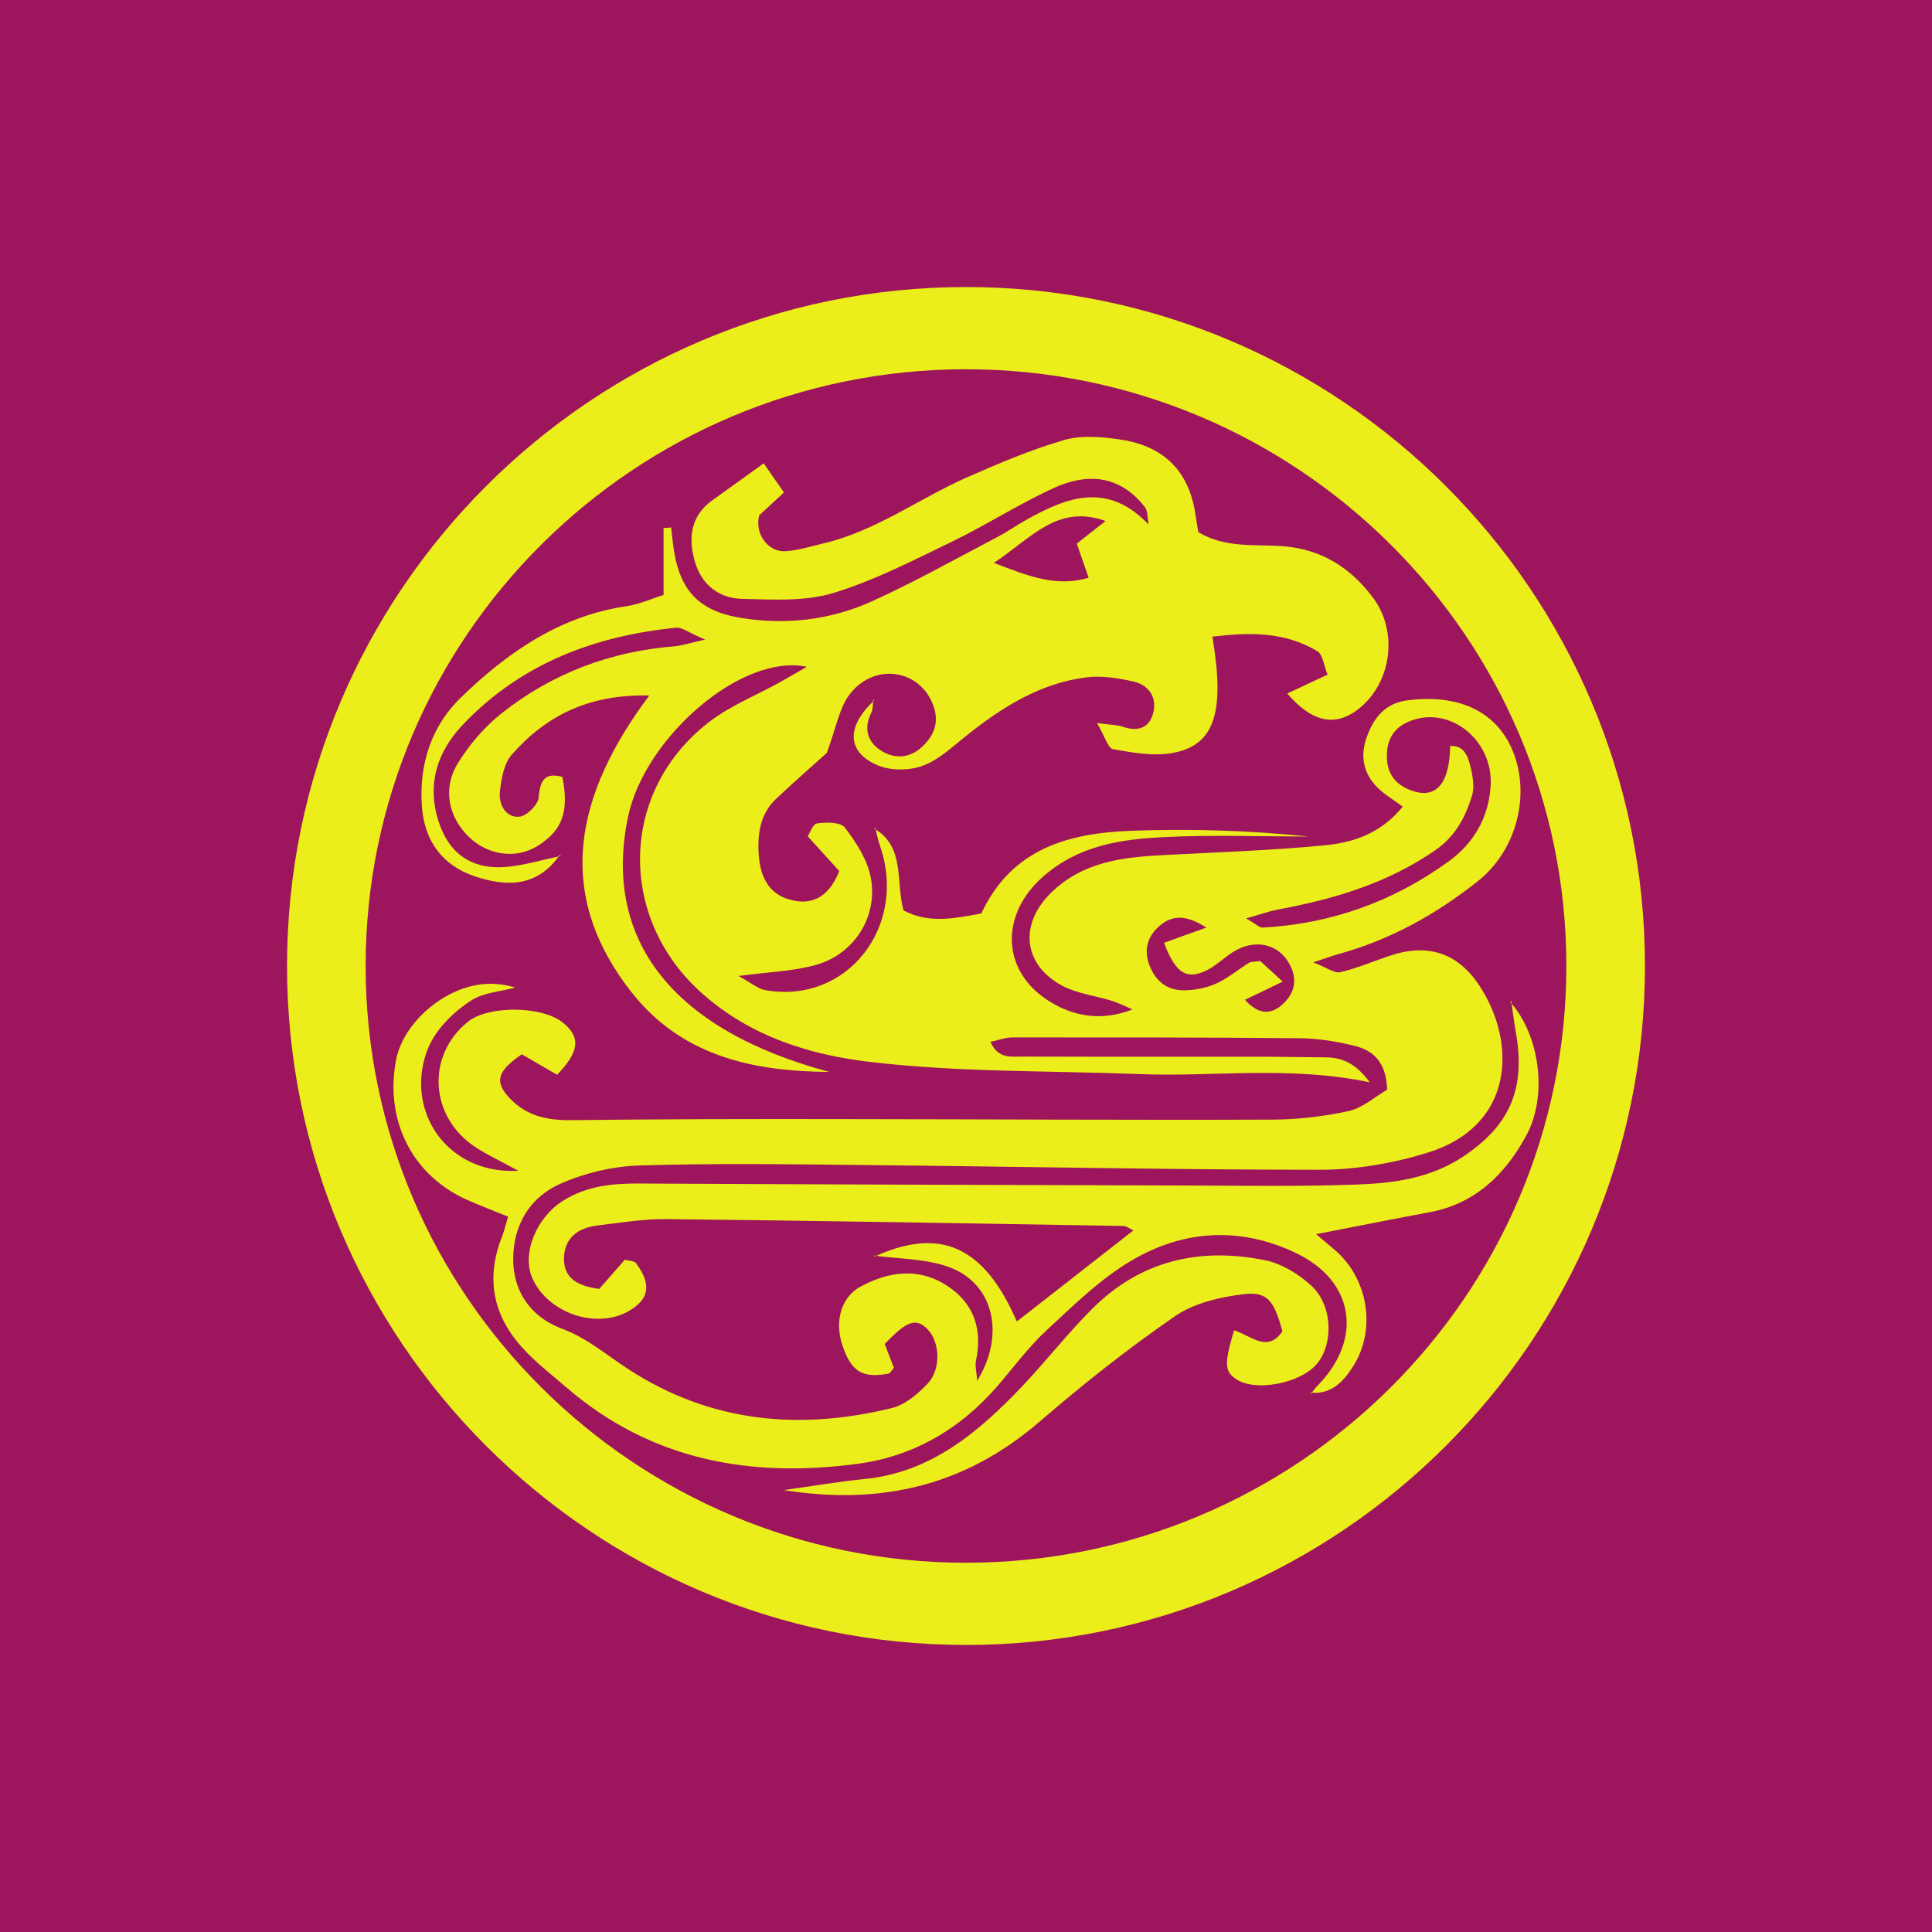
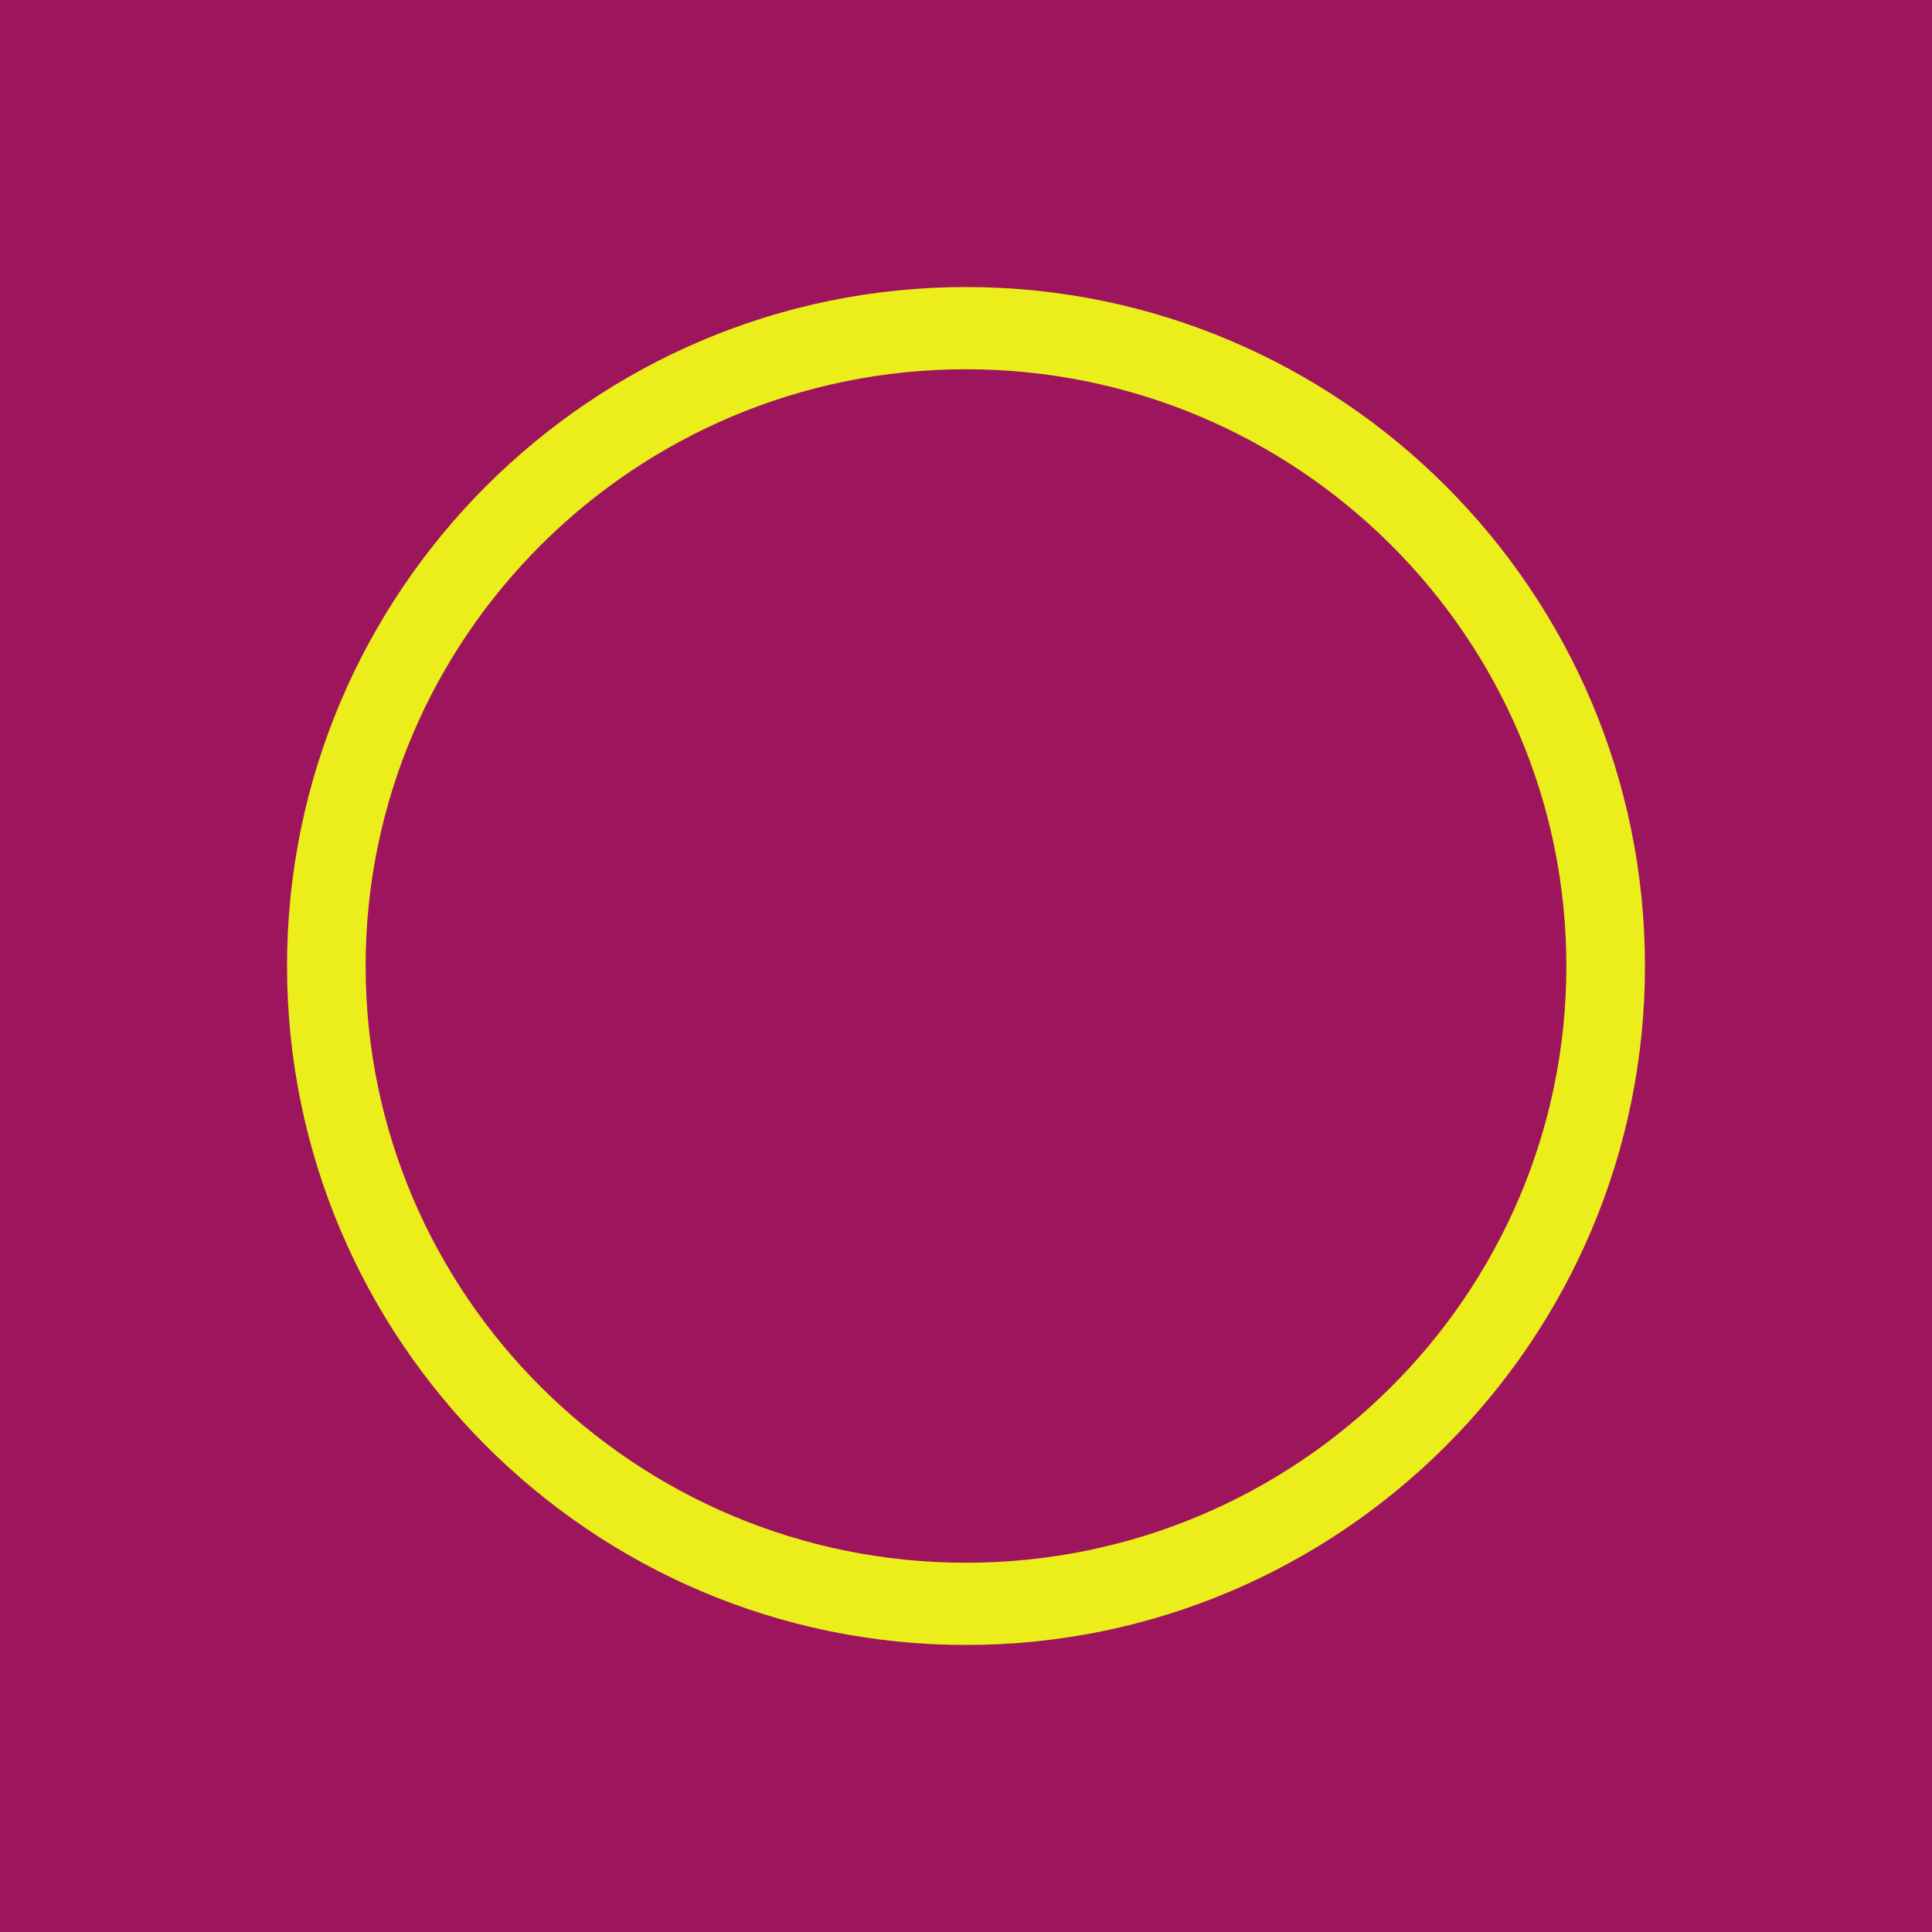
<svg xmlns="http://www.w3.org/2000/svg" width="56pt" height="56pt" viewBox="0 0 56 56" version="1.1">
  <g id="surface1">
    <rect x="0" y="0" width="56" height="56" style="fill:rgb(61.647%,8.617%,36.6%);fill-opacity:1;stroke:none;" />
    <path style=" stroke:none;fill-rule:nonzero;fill:rgb(92.36%,93.036%,10.553%);fill-opacity:1;" d="M 28 10.703 C 18.406 10.703 10.598 18.461 10.598 28 C 10.598 37.539 18.406 45.297 28 45.297 C 37.594 45.297 45.402 37.539 45.402 28 C 45.402 18.461 37.594 10.703 28 10.703 Z M 28 47.68 C 17.148 47.68 8.32 38.852 8.32 28 C 8.32 17.148 17.148 8.32 28 8.32 C 38.852 8.32 47.68 17.148 47.68 28 C 47.68 38.852 38.852 47.68 28 47.68 " />
-     <path style=" stroke:none;fill-rule:evenodd;fill:rgb(92.36%,93.036%,10.553%);fill-opacity:1;" d="M 28.809 16.316 C 29.836 16.711 30.625 17.023 31.555 16.746 C 31.426 16.375 31.32 16.07 31.211 15.758 C 31.504 15.527 31.738 15.34 32.047 15.102 C 30.656 14.605 29.914 15.578 28.809 16.316 Z M 33.742 27.328 C 34.156 27.176 34.484 27.059 34.969 26.887 C 34.348 26.488 33.934 26.523 33.555 26.887 C 33.254 27.176 33.156 27.543 33.312 27.965 C 33.484 28.426 33.812 28.691 34.266 28.703 C 34.586 28.711 34.93 28.648 35.227 28.52 C 35.574 28.371 35.871 28.113 36.199 27.91 C 36.266 27.871 36.359 27.883 36.527 27.855 C 36.684 27.996 36.883 28.18 37.18 28.453 C 36.75 28.66 36.445 28.809 36.086 28.98 C 36.512 29.453 36.887 29.406 37.23 29.059 C 37.578 28.707 37.598 28.285 37.328 27.863 C 37.031 27.391 36.445 27.23 35.871 27.52 C 35.574 27.668 35.328 27.934 35.035 28.094 C 34.422 28.426 34.078 28.238 33.742 27.328 Z M 42.012 21.629 C 42.398 21.582 42.539 21.879 42.609 22.172 C 42.684 22.457 42.746 22.793 42.668 23.059 C 42.477 23.688 42.18 24.242 41.613 24.637 C 40.219 25.605 38.66 26.062 37.043 26.363 C 36.789 26.41 36.539 26.504 36.117 26.621 C 36.406 26.781 36.504 26.891 36.598 26.887 C 38.566 26.781 40.371 26.141 41.984 24.973 C 42.691 24.461 43.152 23.727 43.207 22.773 C 43.285 21.438 42 20.422 40.836 20.914 C 40.395 21.102 40.195 21.438 40.199 21.934 C 40.203 22.449 40.473 22.754 40.902 22.91 C 41.629 23.18 42.023 22.711 42.035 21.598 Z M 25.34 24.016 C 26.246 24.547 25.957 25.562 26.188 26.387 C 26.922 26.781 27.656 26.621 28.445 26.477 C 29.32 24.598 30.973 24.152 32.758 24.082 C 34.477 24.016 36.203 24.07 37.926 24.246 C 36.543 24.246 35.16 24.195 33.781 24.262 C 32.523 24.32 31.281 24.492 30.238 25.406 C 28.988 26.5 29.012 28.133 30.398 29.012 C 31.117 29.469 31.938 29.609 32.828 29.258 C 32.633 29.176 32.441 29.078 32.238 29.012 C 31.762 28.863 31.242 28.805 30.801 28.578 C 29.664 27.977 29.531 26.809 30.445 25.898 C 31.371 24.977 32.531 24.848 33.723 24.785 C 35.273 24.703 36.832 24.652 38.379 24.504 C 39.207 24.426 40.016 24.172 40.66 23.379 C 40.406 23.195 40.195 23.066 40.012 22.906 C 39.535 22.492 39.402 21.949 39.617 21.363 C 39.816 20.812 40.141 20.387 40.785 20.301 C 42.25 20.109 43.371 20.598 43.852 21.777 C 44.363 23.035 43.973 24.645 42.824 25.551 C 41.609 26.512 40.277 27.25 38.789 27.656 C 38.633 27.699 38.477 27.758 38.066 27.895 C 38.477 28.055 38.684 28.219 38.844 28.18 C 39.336 28.066 39.805 27.863 40.285 27.703 C 41.387 27.332 42.27 27.617 42.902 28.602 C 43.961 30.238 43.902 32.641 41.359 33.418 C 40.363 33.723 39.293 33.906 38.258 33.906 C 33.879 33.906 29.5 33.812 25.125 33.77 C 22.934 33.746 20.742 33.715 18.555 33.781 C 17.777 33.801 16.961 33.996 16.242 34.312 C 15.383 34.691 14.875 35.477 14.875 36.504 C 14.879 37.508 15.453 38.199 16.277 38.508 C 17.012 38.781 17.574 39.27 18.203 39.68 C 20.59 41.238 23.172 41.469 25.855 40.812 C 26.234 40.719 26.605 40.406 26.891 40.102 C 27.285 39.684 27.242 38.895 26.887 38.531 C 26.555 38.191 26.289 38.277 25.645 38.957 C 25.727 39.172 25.816 39.41 25.91 39.645 C 25.855 39.703 25.809 39.805 25.75 39.816 C 25.004 39.953 24.684 39.762 24.43 39.031 C 24.184 38.332 24.359 37.613 24.938 37.297 C 25.762 36.848 26.637 36.73 27.465 37.277 C 28.227 37.777 28.484 38.523 28.289 39.445 C 28.258 39.59 28.305 39.754 28.324 40.023 C 29.148 38.684 28.801 37.219 27.539 36.738 C 26.848 36.477 26.062 36.496 25.32 36.391 L 25.352 36.422 C 27.266 35.547 28.535 36.137 29.473 38.305 C 30.582 37.438 31.703 36.562 32.852 35.664 C 32.754 35.621 32.656 35.535 32.555 35.535 C 28.145 35.461 23.734 35.383 19.324 35.336 C 18.656 35.328 17.988 35.441 17.324 35.52 C 16.824 35.578 16.402 35.824 16.352 36.383 C 16.293 37.047 16.746 37.281 17.371 37.359 C 17.598 37.102 17.844 36.82 18.109 36.516 C 18.219 36.547 18.383 36.539 18.438 36.617 C 18.891 37.234 18.82 37.652 18.234 37.996 C 17.293 38.547 15.871 38.062 15.426 37.039 C 15.121 36.336 15.543 35.293 16.32 34.805 C 16.996 34.379 17.734 34.301 18.508 34.305 C 23.801 34.332 29.102 34.348 34.398 34.363 C 36.035 34.367 37.672 34.395 39.309 34.336 C 40.395 34.297 41.48 34.156 42.441 33.504 C 43.773 32.602 44.223 31.555 43.938 29.922 C 43.883 29.621 43.848 29.316 43.805 29.012 L 43.773 29.043 C 44.633 30 44.867 31.762 44.242 32.91 C 43.617 34.066 42.738 34.895 41.438 35.137 C 40.371 35.336 39.309 35.547 38.148 35.773 C 38.332 35.93 38.492 36.066 38.656 36.203 C 39.66 37.031 39.91 38.539 39.211 39.621 C 38.918 40.074 38.559 40.434 37.973 40.363 L 38 40.402 C 38.055 40.332 38.098 40.258 38.156 40.199 C 39.527 38.836 39.27 37.121 37.543 36.309 C 35.938 35.551 34.309 35.648 32.809 36.531 C 31.906 37.059 31.125 37.828 30.344 38.551 C 29.809 39.043 29.371 39.645 28.891 40.199 C 27.801 41.453 26.43 42.223 24.852 42.43 C 21.781 42.84 18.891 42.348 16.418 40.215 C 15.996 39.852 15.555 39.512 15.176 39.102 C 14.301 38.164 14.062 37.07 14.555 35.836 C 14.617 35.676 14.652 35.512 14.727 35.266 C 14.312 35.098 13.93 34.949 13.555 34.785 C 11.957 34.082 11.145 32.484 11.48 30.723 C 11.668 29.738 12.695 28.762 13.797 28.555 C 14.16 28.488 14.539 28.504 14.938 28.625 C 14.504 28.742 14.02 28.766 13.656 29 C 13.211 29.289 12.77 29.699 12.512 30.168 C 12.277 30.59 12.164 31.18 12.219 31.668 C 12.363 33.039 13.531 34.027 15.023 33.934 C 14.496 33.648 14.137 33.48 13.805 33.266 C 12.449 32.395 12.34 30.598 13.566 29.613 C 14.164 29.137 15.715 29.152 16.32 29.645 C 16.836 30.062 16.797 30.484 16.148 31.152 C 15.812 30.961 15.461 30.754 15.125 30.559 C 14.402 31.055 14.32 31.363 14.789 31.848 C 15.266 32.344 15.855 32.473 16.523 32.469 C 19.09 32.438 21.656 32.434 24.223 32.438 C 28.434 32.441 32.641 32.469 36.852 32.453 C 37.602 32.453 38.363 32.363 39.098 32.203 C 39.508 32.109 39.867 31.781 40.207 31.586 C 40.184 30.789 39.805 30.453 39.285 30.32 C 38.762 30.188 38.211 30.098 37.672 30.094 C 34.895 30.066 32.117 30.07 29.34 30.07 C 29.152 30.07 28.961 30.145 28.707 30.199 C 28.93 30.695 29.293 30.625 29.602 30.625 C 31.875 30.633 34.148 30.629 36.418 30.629 C 37.094 30.629 37.766 30.645 38.441 30.648 C 38.914 30.656 39.301 30.824 39.703 31.371 C 37.371 30.883 35.199 31.219 33.031 31.133 C 30.426 31.031 27.805 31.086 25.227 30.781 C 23.504 30.582 21.777 30.055 20.371 28.812 C 17.875 26.613 17.949 22.91 20.582 20.906 C 21.188 20.449 21.906 20.16 22.574 19.793 C 22.812 19.66 23.051 19.52 23.387 19.328 C 21.5 18.926 18.68 21.379 18.203 23.68 C 17.457 27.27 19.527 29.859 24.035 31.07 C 21.859 31.055 19.781 30.629 18.316 28.773 C 16.035 25.883 16.684 23.012 18.82 20.16 C 17.09 20.117 15.84 20.73 14.832 21.875 C 14.605 22.133 14.527 22.586 14.488 22.961 C 14.457 23.332 14.664 23.711 15.059 23.672 C 15.266 23.652 15.594 23.328 15.613 23.117 C 15.656 22.602 15.805 22.383 16.301 22.52 C 16.5 23.523 16.301 24.07 15.582 24.52 C 14.965 24.906 14.148 24.797 13.594 24.262 C 12.992 23.676 12.82 22.852 13.277 22.113 C 13.613 21.574 14.047 21.066 14.535 20.68 C 16.008 19.512 17.695 18.883 19.543 18.734 C 19.742 18.719 19.938 18.652 20.438 18.539 C 19.973 18.344 19.773 18.176 19.59 18.195 C 17.27 18.43 15.156 19.207 13.469 20.949 C 12.793 21.645 12.395 22.504 12.645 23.57 C 12.902 24.645 13.574 25.215 14.656 25.129 C 15.191 25.086 15.719 24.922 16.254 24.812 L 16.223 24.781 C 15.57 25.73 14.656 25.703 13.754 25.398 C 12.848 25.09 12.297 24.406 12.227 23.348 C 12.145 22.125 12.52 21.039 13.344 20.234 C 14.707 18.906 16.246 17.848 18.168 17.57 C 18.531 17.516 18.879 17.355 19.234 17.246 C 19.234 16.539 19.234 15.922 19.234 15.305 C 19.305 15.301 19.379 15.297 19.453 15.289 C 19.469 15.43 19.484 15.57 19.5 15.707 C 19.648 17.051 20.191 17.691 21.449 17.906 C 22.762 18.125 24.066 17.977 25.281 17.426 C 26.512 16.867 27.695 16.203 28.895 15.574 C 29.195 15.418 29.473 15.219 29.77 15.055 C 30.938 14.406 32.102 13.957 33.293 15.203 C 33.258 15.031 33.277 14.812 33.18 14.691 C 32.531 13.867 31.652 13.645 30.555 14.141 C 29.555 14.594 28.617 15.203 27.625 15.684 C 26.488 16.234 25.352 16.824 24.152 17.188 C 23.332 17.438 22.406 17.379 21.531 17.359 C 20.848 17.348 20.328 16.961 20.129 16.238 C 19.941 15.543 20.043 14.93 20.66 14.492 C 21.137 14.152 21.609 13.809 22.137 13.43 C 22.379 13.781 22.543 14.02 22.723 14.273 C 22.445 14.535 22.199 14.758 22.004 14.941 C 21.871 15.477 22.262 16.004 22.758 15.977 C 23.133 15.957 23.504 15.836 23.871 15.75 C 25.371 15.398 26.625 14.461 28.012 13.844 C 28.934 13.438 29.871 13.039 30.832 12.758 C 31.34 12.609 31.922 12.66 32.457 12.738 C 33.602 12.902 34.402 13.527 34.629 14.785 C 34.664 14.996 34.699 15.211 34.734 15.426 C 35.543 15.906 36.41 15.766 37.23 15.836 C 38.316 15.93 39.152 16.461 39.797 17.324 C 40.531 18.305 40.336 19.766 39.414 20.52 C 38.734 21.078 38.051 20.961 37.312 20.102 C 37.695 19.922 38.043 19.758 38.48 19.555 C 38.375 19.297 38.344 18.973 38.184 18.875 C 37.23 18.301 36.199 18.328 35.141 18.453 C 35.512 20.652 35.207 21.602 33.992 21.824 C 33.434 21.926 32.832 21.816 32.262 21.715 C 32.117 21.691 32.023 21.34 31.797 20.957 C 32.184 21.012 32.375 21.008 32.547 21.066 C 32.98 21.215 33.328 21.109 33.434 20.633 C 33.535 20.176 33.266 19.848 32.855 19.754 C 32.414 19.656 31.941 19.578 31.496 19.633 C 30.16 19.797 29.043 20.496 27.996 21.336 C 27.598 21.652 27.203 22.031 26.746 22.195 C 26.352 22.34 25.816 22.344 25.434 22.18 C 24.535 21.793 24.531 21.059 25.336 20.305 L 25.312 20.273 C 25.297 20.398 25.309 20.547 25.258 20.652 C 25.008 21.145 25.168 21.539 25.57 21.777 C 25.957 22.008 26.383 21.973 26.738 21.637 C 27.078 21.312 27.227 20.945 27.055 20.457 C 26.672 19.383 25.312 19.184 24.602 20.16 C 24.324 20.547 24.238 21.086 23.965 21.824 C 23.637 22.121 23.062 22.621 22.504 23.145 C 22.062 23.559 21.957 24.102 21.988 24.703 C 22.016 25.328 22.227 25.855 22.812 26.051 C 23.43 26.254 23.98 26.105 24.328 25.25 C 24.07 24.965 23.773 24.637 23.414 24.242 C 23.465 24.164 23.559 23.883 23.684 23.867 C 23.953 23.828 24.367 23.824 24.492 23.992 C 24.82 24.422 25.148 24.926 25.242 25.449 C 25.449 26.57 24.762 27.645 23.676 27.961 C 23.016 28.152 22.312 28.168 21.406 28.289 C 21.777 28.492 21.969 28.66 22.176 28.699 C 24.547 29.125 26.336 26.848 25.496 24.484 C 25.441 24.324 25.41 24.152 25.371 23.984 L 25.34 24.016 " />
-     <path style=" stroke:none;fill-rule:evenodd;fill:rgb(92.36%,93.036%,10.553%);fill-opacity:1;" d="M 35.77 38.559 C 36.285 38.73 36.746 39.219 37.172 38.586 C 36.926 37.703 36.742 37.43 36.051 37.512 C 35.367 37.594 34.617 37.766 34.055 38.152 C 32.695 39.09 31.387 40.125 30.129 41.211 C 27.973 43.066 25.535 43.641 22.719 43.191 C 23.566 43.074 24.305 42.945 25.051 42.871 C 26.984 42.684 28.375 41.508 29.664 40.145 C 30.344 39.422 30.957 38.637 31.656 37.938 C 33.074 36.52 34.801 36.148 36.68 36.531 C 37.148 36.629 37.629 36.922 37.996 37.254 C 38.625 37.812 38.664 38.941 38.172 39.531 C 37.691 40.102 36.379 40.352 35.828 39.973 C 35.496 39.75 35.48 39.535 35.77 38.559 " />
  </g>
</svg>